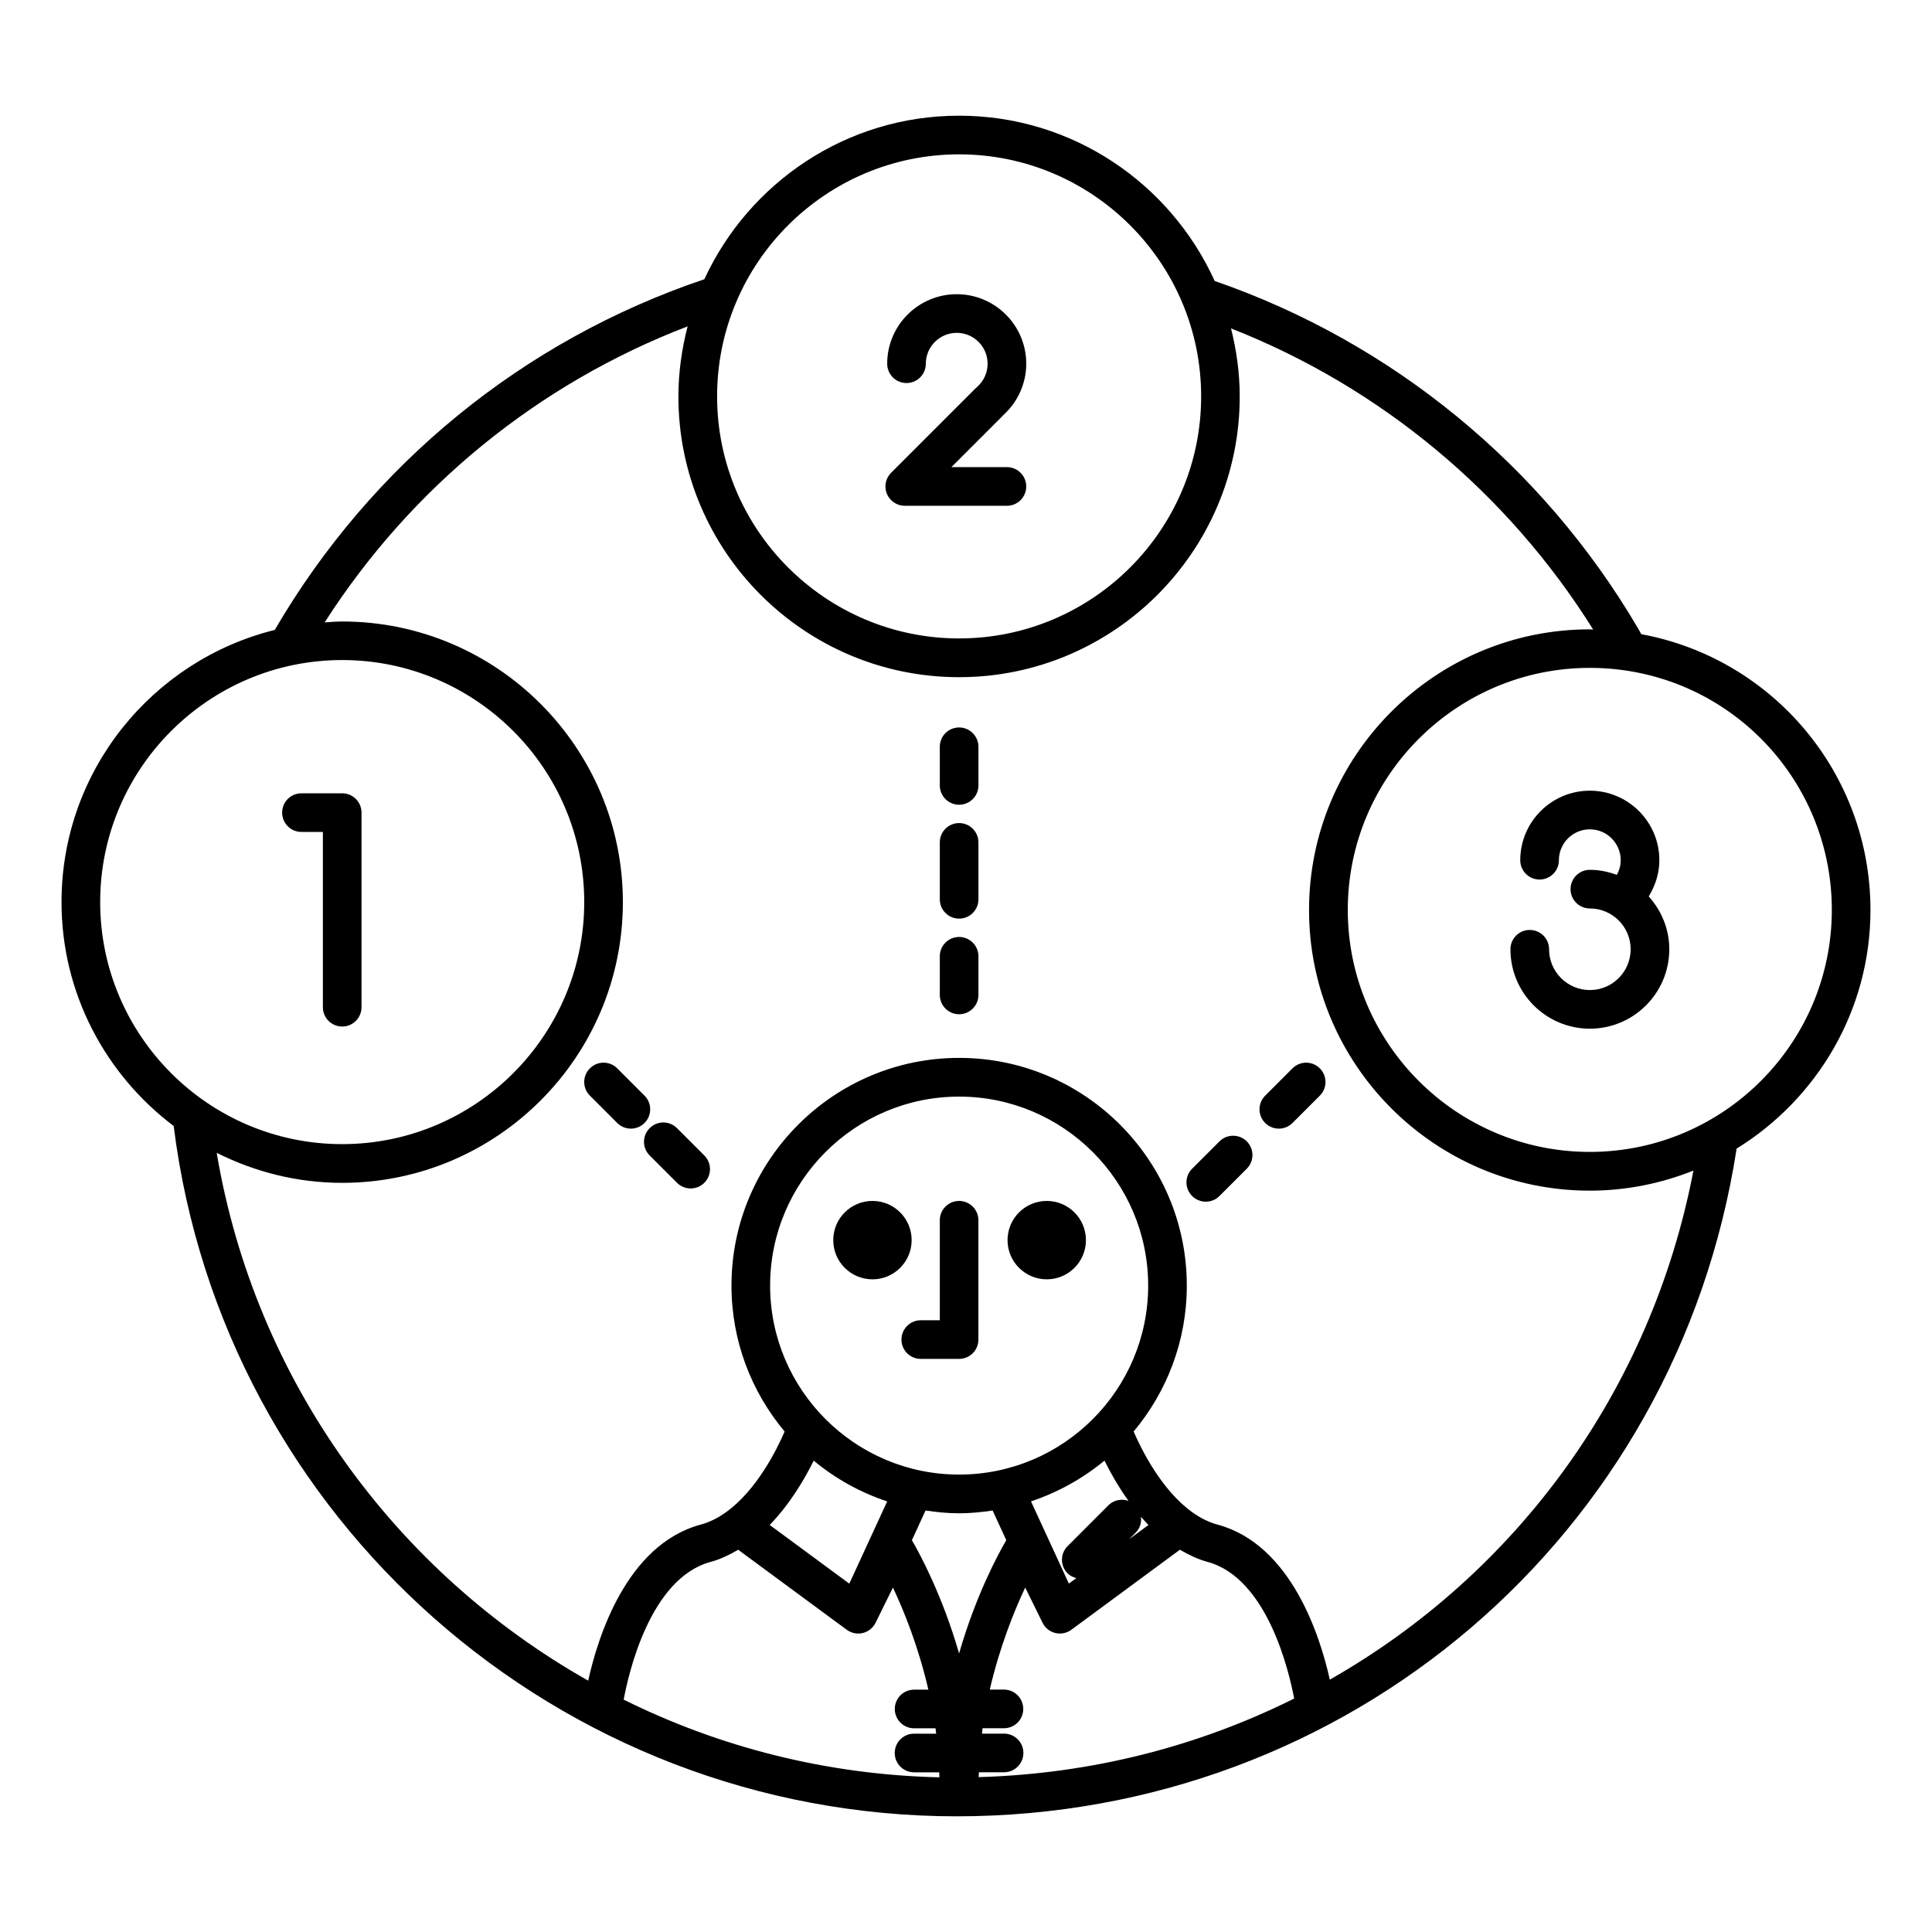
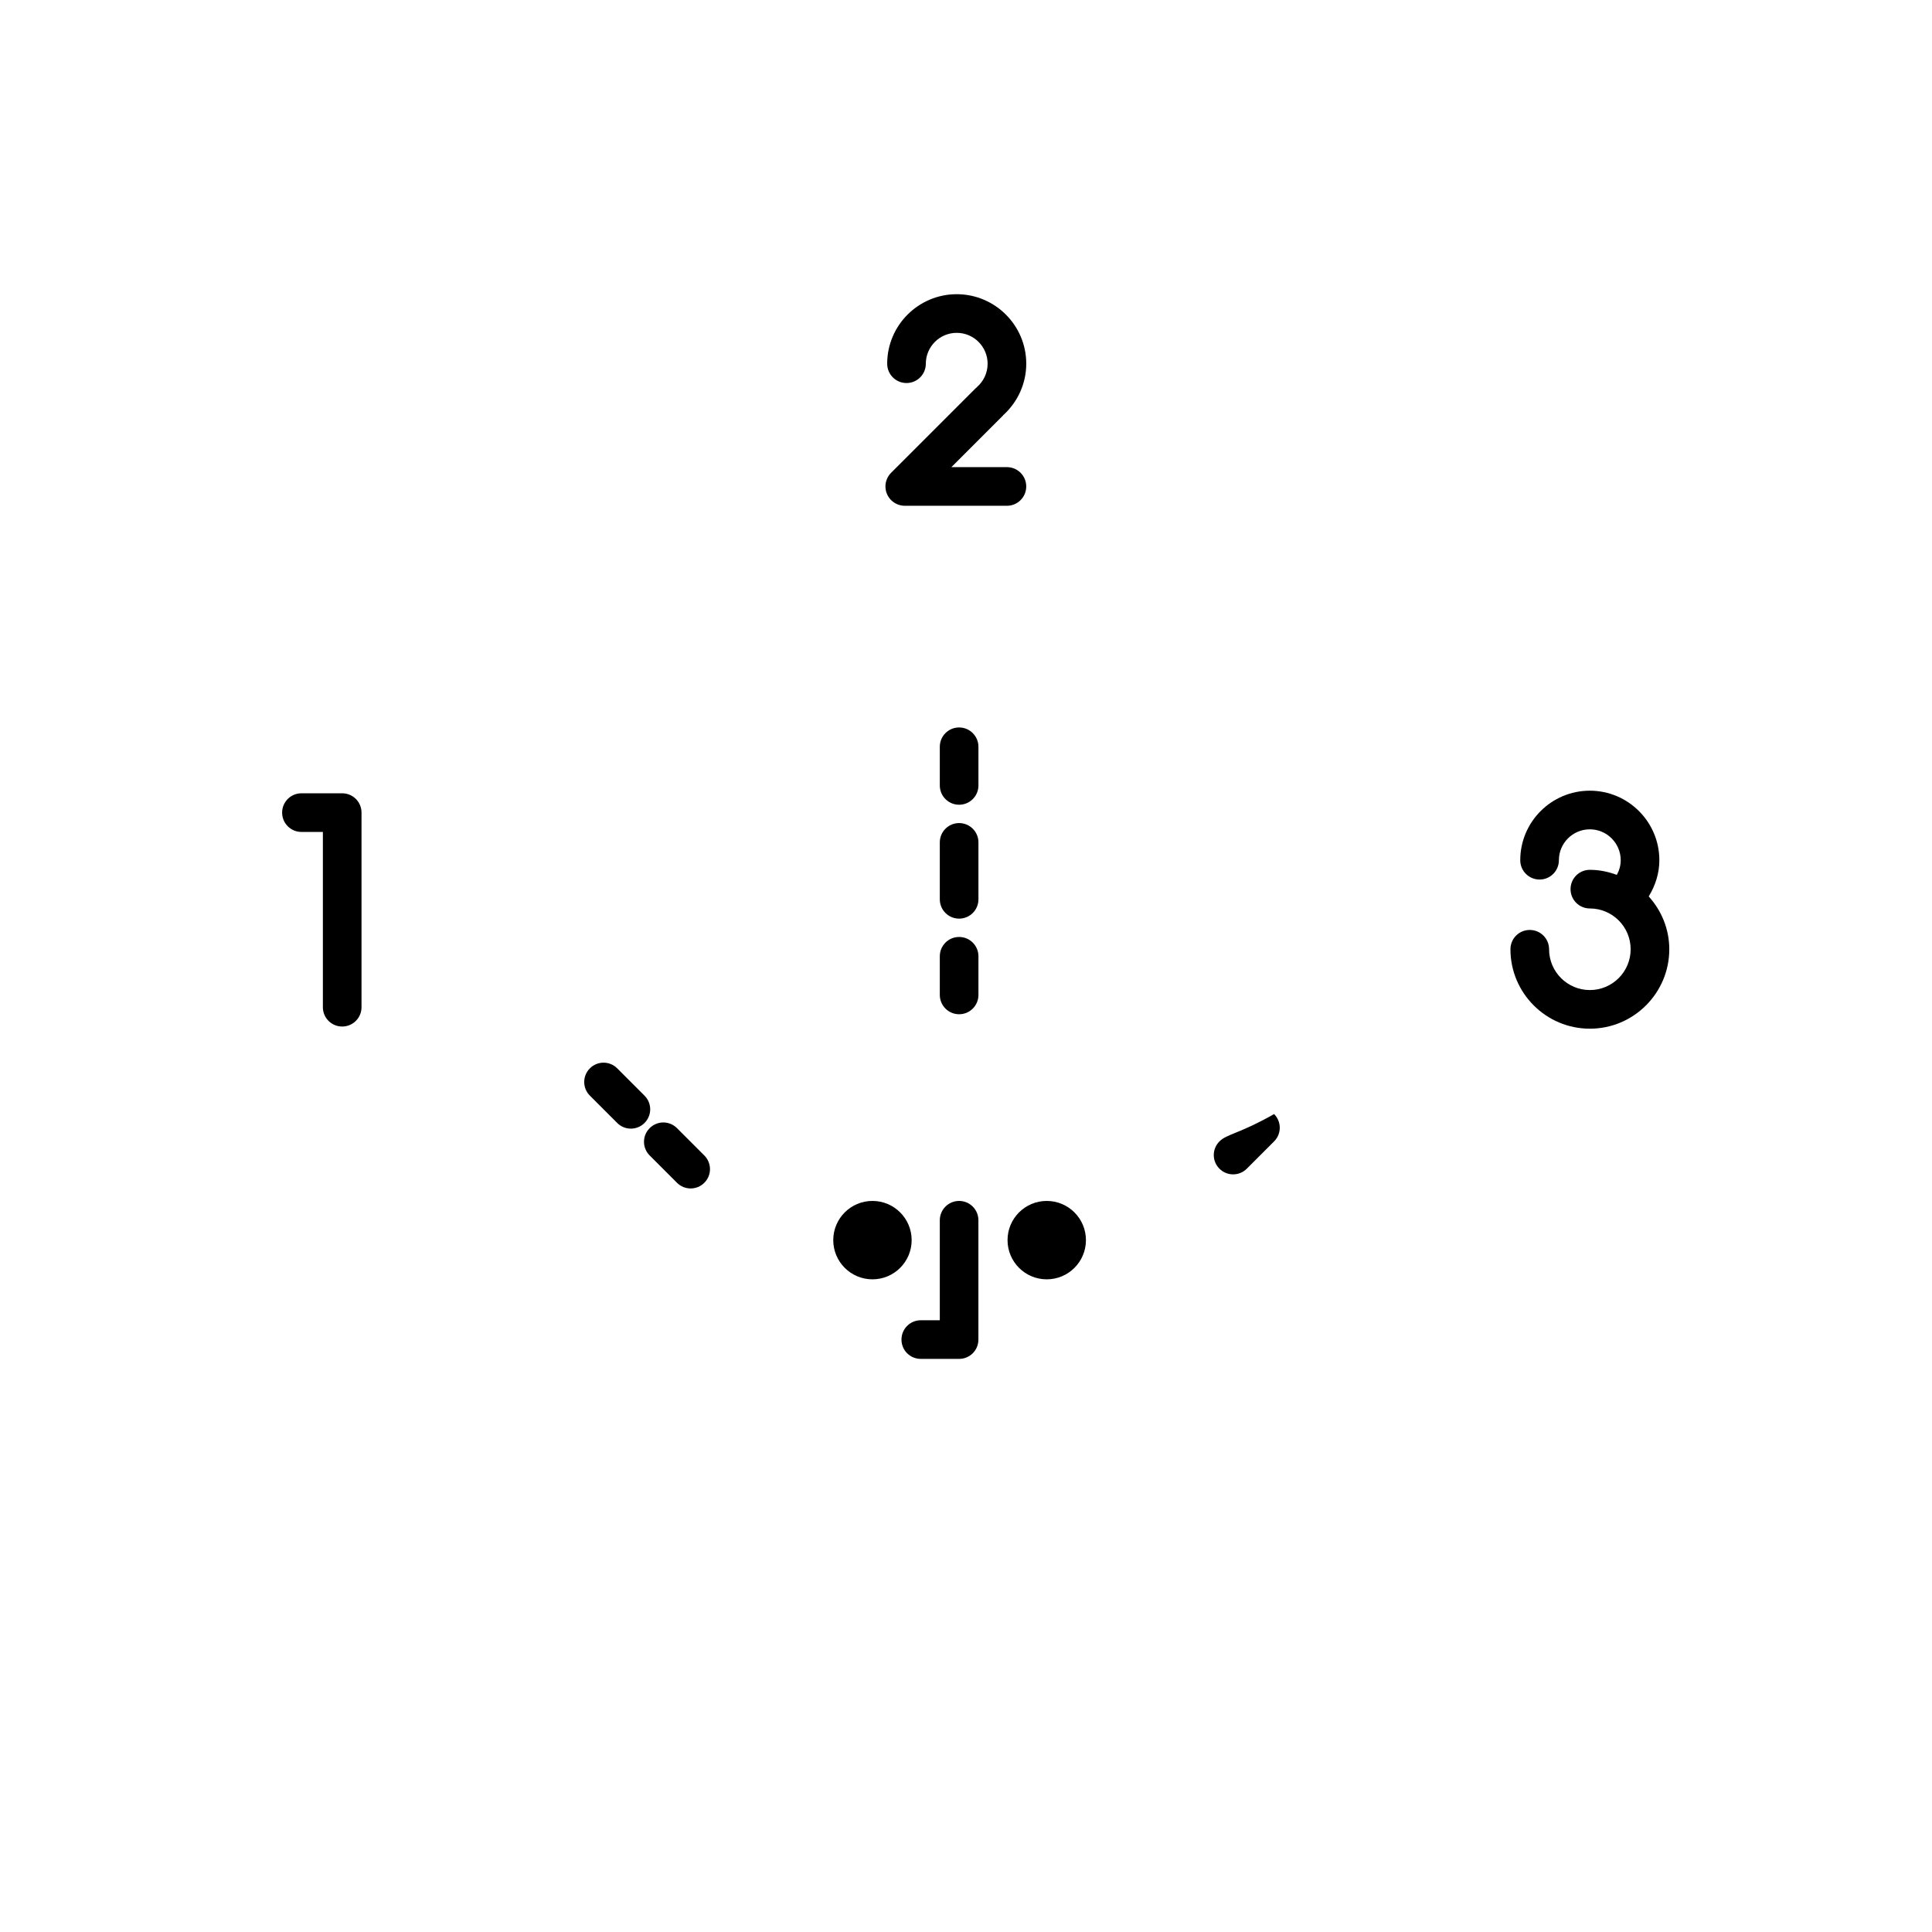
<svg xmlns="http://www.w3.org/2000/svg" version="1.1" id="Layer_1" x="0px" y="0px" width="100px" height="100px" viewBox="0 0 100 100" enable-background="new 0 0 100 100" xml:space="preserve">
  <g>
    <path d="M18.712,52.133V42.061c0-0.553-0.446-1-1-1h-2.109c-0.554,0-1,0.447-1,1c0,0.552,0.446,1,1,1h1.109v9.072   c0,0.553,0.447,1,1,1C18.266,53.133,18.712,52.686,18.712,52.133z" />
-     <path d="M84.954,32.825c-0.063-0.111-0.126-0.223-0.189-0.334c-4.938-8.399-12.711-14.772-21.888-17.946   c-0.002-0.001-0.004,0-0.005-0.001c-2.284-5.037-7.35-8.556-13.229-8.556c-5.846,0-10.882,3.477-13.186,8.465   c-9.37,3.159-17.236,9.582-22.236,18.152c-6.327,1.569-11.037,7.28-11.037,14.087c0,4.735,2.288,8.935,5.806,11.589   c0,0.002,0,0.002,0,0.002c2.548,20.369,19.973,35.729,40.53,35.729c20.273,0,37.25-14.518,40.361-34.52   c0.004-0.012-0.003-0.021-0.002-0.035c4.152-2.561,6.936-7.137,6.936-12.36C96.815,40.052,91.778,34.089,84.954,32.825z    M49.644,7.989c6.907,0,12.527,5.62,12.527,12.528c0,6.907-5.62,12.528-12.527,12.528c-6.908,0-12.527-5.621-12.527-12.528   C37.116,13.609,42.733,7.989,49.644,7.989z M5.185,46.692c0-6.908,5.62-12.528,12.527-12.528c6.908,0,12.528,5.62,12.528,12.528   c0,6.907-5.62,12.528-12.528,12.528C10.805,59.221,5.185,53.6,5.185,46.692z M47.906,78.184c0.567,0.084,1.145,0.144,1.736,0.144   c0.591,0,1.167-0.06,1.736-0.144l0.707,1.535c-0.427,0.73-1.585,2.881-2.443,5.863c-0.858-2.982-2.018-5.133-2.442-5.863   L47.906,78.184z M50.668,91.732h1.302c0.553,0,1-0.447,1-1c0-0.551-0.447-1-1-1h-1.144c0.012-0.092,0.021-0.188,0.03-0.279h1.108   c0.554,0,1-0.445,1-1c0-0.551-0.446-1-1-1h-0.733c0.511-2.201,1.252-4.051,1.834-5.281l0.897,1.822   c0.132,0.268,0.372,0.459,0.66,0.529c0.288,0.069,0.591,0.01,0.83-0.166l5.62-4.144c0.463,0.271,0.936,0.496,1.42,0.627   c3.109,0.834,4.232,5.689,4.494,7.076c-4.942,2.467-10.479,3.901-16.332,4.067C50.66,91.9,50.666,91.818,50.668,91.732z    M58.442,79.67l0.343-0.342c0.226-0.225,0.305-0.527,0.271-0.82c0.125,0.145,0.254,0.285,0.389,0.426L58.442,79.67z M57.371,77.914   l-2.11,2.111c-0.393,0.391-0.393,1.022,0,1.414c0.129,0.129,0.286,0.201,0.451,0.244l-0.387,0.284l-1.96-4.256   c1.401-0.469,2.688-1.188,3.803-2.11c0.299,0.604,0.714,1.348,1.243,2.084C58.06,77.563,57.651,77.633,57.371,77.914z    M49.644,76.324c-5.396,0-9.783-4.389-9.783-9.783c0-5.393,4.39-9.781,9.783-9.781c5.396,0,9.785,4.389,9.785,9.781   C59.429,71.938,55.038,76.324,49.644,76.324z M42.118,75.602c1.112,0.926,2.399,1.644,3.802,2.111l-1.96,4.256l-4.12-3.037   C40.888,77.85,41.646,76.559,42.118,75.602z M38.209,80.215l5.62,4.143c0.237,0.175,0.543,0.236,0.83,0.166   c0.288-0.069,0.528-0.264,0.659-0.528l0.9-1.824c0.582,1.229,1.324,3.078,1.834,5.285h-0.738c-0.553,0-1,0.446-1,1   c0,0.553,0.447,1,1,1h1.109c0.014,0.09,0.021,0.188,0.032,0.278h-1.144c-0.554,0-1,0.447-1,1c0,0.552,0.446,1,1,1h1.302   c0.003,0.086,0.009,0.17,0.01,0.259c-5.83-0.134-11.378-1.558-16.341-4.021c0.242-1.32,1.357-6.287,4.505-7.131   C37.275,80.711,37.748,80.484,38.209,80.215z M68.831,86.938c-0.486-2.188-1.979-6.998-5.816-8.026   c-0.438-0.117-0.875-0.332-1.304-0.64c-1.578-1.133-2.614-3.207-3.035-4.176c1.716-2.049,2.753-4.682,2.753-7.555   c0-6.498-5.287-11.785-11.785-11.785c-6.497,0-11.783,5.287-11.783,11.785c0,2.873,1.037,5.508,2.752,7.555   c-0.419,0.967-1.45,3.037-3.036,4.176c-0.427,0.306-0.863,0.521-1.303,0.64c-3.871,1.037-5.354,5.916-5.829,8.078   c-9.943-5.619-17.236-15.5-19.229-27.32c1.958,0.983,4.16,1.554,6.496,1.554c8.012,0,14.528-6.521,14.528-14.528   c0-8.009-6.519-14.528-14.528-14.528c-0.306,0-0.605,0.027-0.907,0.046c4.485-7.001,11.049-12.354,18.787-15.322   c-0.301,1.162-0.478,2.375-0.478,3.631c0,8.011,6.518,14.528,14.527,14.528s14.527-6.518,14.527-14.528   c0-1.219-0.167-2.395-0.451-3.525c7.738,3.039,14.316,8.511,18.746,15.587c-0.061-0.001-0.117-0.01-0.178-0.01   c-8.012,0-14.529,6.518-14.529,14.528c0,8.009,6.518,14.525,14.529,14.525c1.896,0,3.706-0.375,5.367-1.039   C85.452,72.055,78.412,81.49,68.831,86.938z M82.288,59.623c-6.908,0-12.527-5.619-12.527-12.526   c0-6.908,5.619-12.528,12.527-12.528c0.49,0,0.982,0.028,1.464,0.084c6.31,0.732,11.063,6.083,11.063,12.444   C94.815,54.004,89.196,59.623,82.288,59.623z" />
    <path d="M50.53,20.076c-0.012,0.009-0.023,0.012-0.032,0.021l-4.374,4.374c-0.093,0.092-0.166,0.202-0.217,0.325   c-0.102,0.244-0.102,0.521,0,0.765c0.101,0.245,0.296,0.439,0.541,0.541c0.121,0.051,0.252,0.077,0.382,0.077h5.288   c0.553,0,1-0.448,1-1c0-0.553-0.447-1-1-1h-2.874l2.668-2.669c0.007-0.007,0.01-0.018,0.019-0.024   c0.752-0.682,1.188-1.642,1.188-2.66c0-1.984-1.614-3.598-3.599-3.598c-1.983,0-3.599,1.613-3.599,3.598c0,0.552,0.447,1,1,1   c0.554,0,1-0.448,1-1c0-0.881,0.718-1.598,1.599-1.598s1.599,0.717,1.599,1.598c0,0.469-0.205,0.913-0.563,1.217   C50.545,20.053,50.541,20.066,50.53,20.076z" />
    <path d="M85.888,44.525c0-1.984-1.615-3.599-3.6-3.599s-3.6,1.614-3.6,3.599c0,0.552,0.447,1,1,1c0.554,0,1-0.448,1-1   c0-0.881,0.718-1.599,1.6-1.599c0.881,0,1.6,0.718,1.6,1.599c0,0.269-0.074,0.526-0.201,0.758c-0.438-0.16-0.903-0.261-1.396-0.261   c-0.555,0-1,0.447-1,1c0,0.552,0.445,1,1,1c1.165,0,2.111,0.947,2.111,2.112s-0.946,2.111-2.111,2.111s-2.111-0.947-2.111-2.111   c0-0.553-0.447-1-1-1c-0.555,0-1,0.447-1,1c0,2.268,1.844,4.111,4.111,4.111s4.111-1.846,4.111-4.111   c0-1.055-0.409-2.007-1.064-2.735C85.681,45.838,85.888,45.198,85.888,44.525z" />
    <path d="M49.644,37.653c-0.554,0-1,0.448-1,1v2c0,0.552,0.446,1,1,1s1-0.448,1-1v-2C50.644,38.102,50.194,37.653,49.644,37.653z" />
    <path d="M49.644,42.602c-0.554,0-1,0.447-1,1v2.946c0,0.553,0.446,1,1,1s1-0.447,1-1v-2.946   C50.644,43.048,50.194,42.602,49.644,42.602z" />
    <path d="M49.644,48.497c-0.554,0-1,0.447-1,1v2c0,0.551,0.446,1,1,1s1-0.449,1-1v-2C50.644,48.943,50.194,48.497,49.644,48.497z" />
    <path d="M33.36,56.711l-1.413-1.414c-0.392-0.391-1.023-0.391-1.414,0c-0.392,0.393-0.392,1.023,0,1.414l1.414,1.414   c0.194,0.195,0.45,0.293,0.707,0.293c0.256,0,0.512-0.098,0.706-0.293C33.752,57.734,33.752,57.102,33.36,56.711z" />
    <path d="M35.041,58.393c-0.392-0.393-1.022-0.393-1.414,0c-0.392,0.39-0.392,1.021,0,1.414l1.414,1.414   c0.194,0.195,0.451,0.293,0.707,0.293s0.513-0.098,0.707-0.293c0.392-0.391,0.392-1.022,0-1.414L35.041,58.393z" />
-     <path d="M66.899,55.297l-1.414,1.414c-0.391,0.393-0.391,1.023,0,1.414c0.195,0.195,0.451,0.293,0.707,0.293   c0.257,0,0.513-0.098,0.707-0.293l1.414-1.414c0.392-0.391,0.392-1.021,0-1.414C67.923,54.906,67.291,54.906,66.899,55.297z" />
-     <path d="M63.119,59.078l-1.414,1.414c-0.392,0.393-0.392,1.023,0,1.414c0.194,0.195,0.451,0.293,0.707,0.293   s0.512-0.098,0.707-0.293l1.414-1.414c0.391-0.391,0.391-1.021,0-1.414C64.144,58.688,63.511,58.688,63.119,59.078z" />
+     <path d="M63.119,59.078c-0.392,0.393-0.392,1.023,0,1.414c0.194,0.195,0.451,0.293,0.707,0.293   s0.512-0.098,0.707-0.293l1.414-1.414c0.391-0.391,0.391-1.021,0-1.414C64.144,58.688,63.511,58.688,63.119,59.078z" />
    <circle cx="45.158" cy="64.189" r="2.029" />
    <circle cx="54.179" cy="64.189" r="2.029" />
    <path d="M49.644,62.16c-0.554,0-1,0.449-1,1v5.176h-0.984c-0.554,0-1,0.449-1,1c0,0.555,0.446,1,1,1h1.983   c0.554,0,0.999-0.445,0.999-1V63.16C50.644,62.609,50.194,62.16,49.644,62.16z" />
  </g>
</svg>